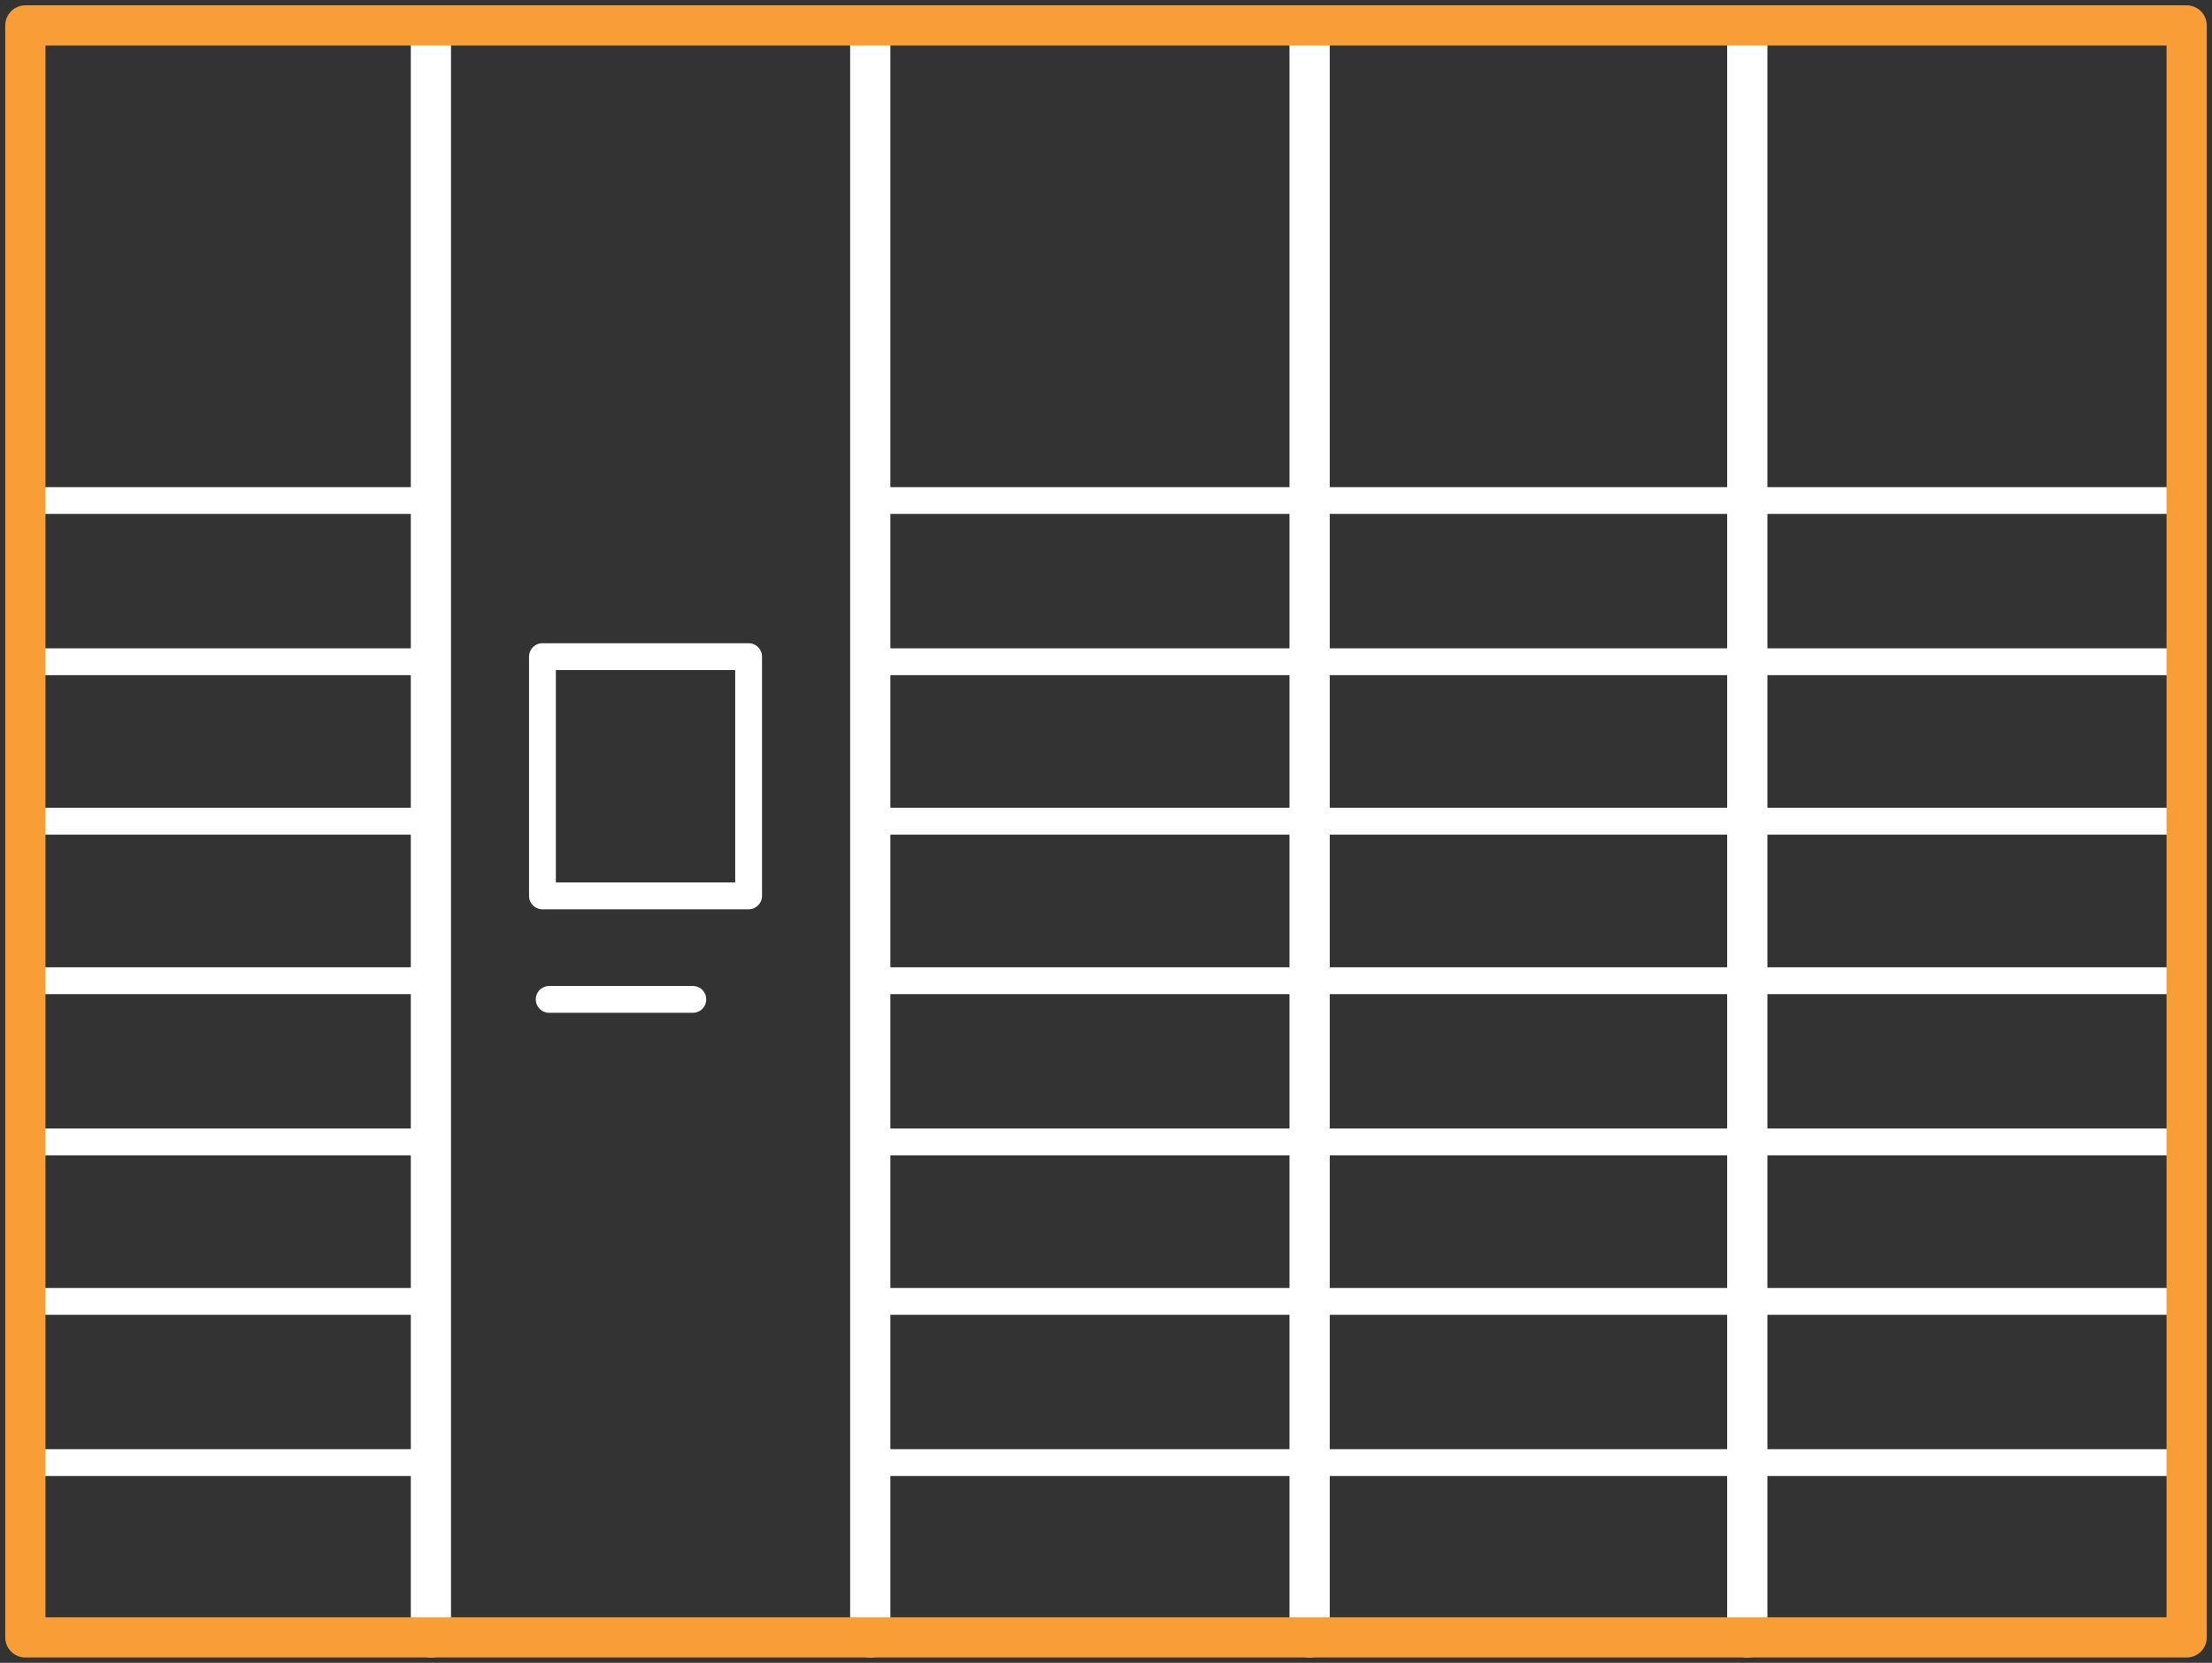
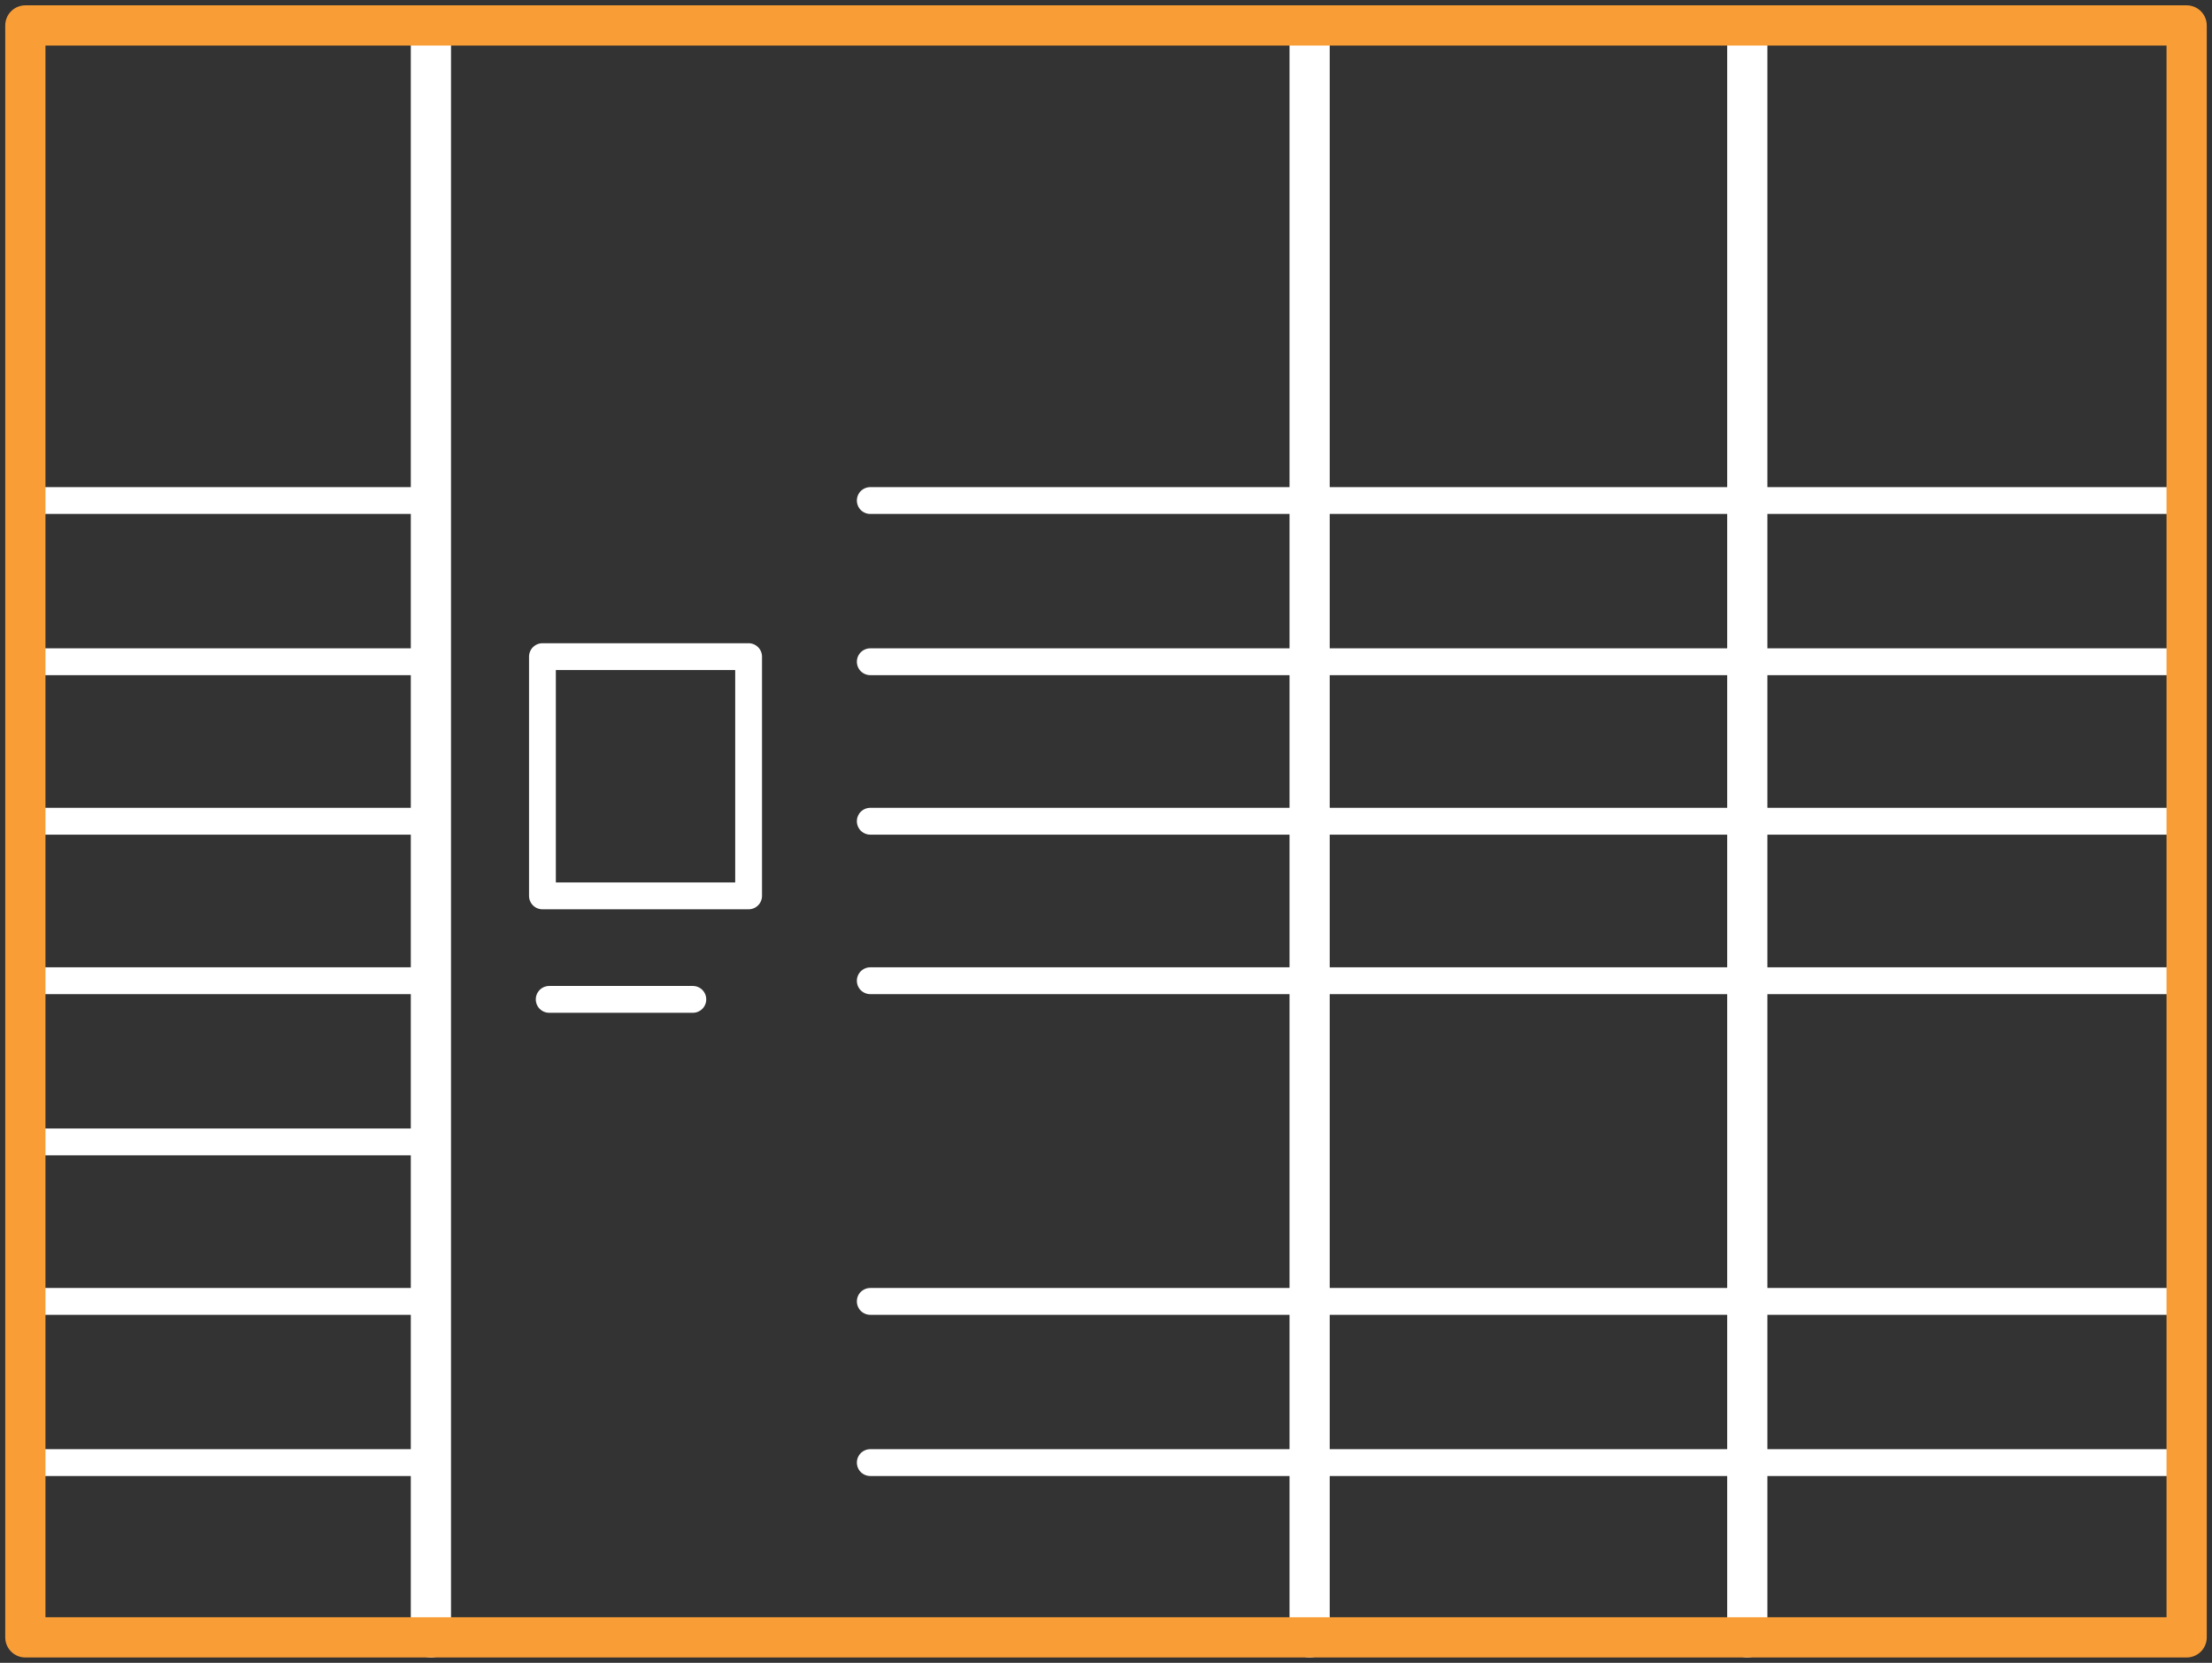
<svg xmlns="http://www.w3.org/2000/svg" width="165" height="124" viewBox="0 0 165 124" fill="none">
  <rect x="0" y="0" width="165" height="124" fill="#333333" stroke="none" />
  <path d="M32.143 122.102V2.531" stroke="white" stroke-width="3" stroke-miterlimit="10" stroke-linecap="round" stroke-linejoin="round" />
-   <path d="M64.916 122.102V2.531" stroke="white" stroke-width="3" stroke-miterlimit="10" stroke-linecap="round" stroke-linejoin="round" />
  <path d="M97.689 122.102V2.531" stroke="white" stroke-width="3" stroke-miterlimit="10" stroke-linecap="round" stroke-linejoin="round" />
  <path d="M130.336 122.102V2.531" stroke="white" stroke-width="3" stroke-miterlimit="10" stroke-linecap="round" stroke-linejoin="round" />
  <path d="M55.841 48.967H40.462V66.808H55.841V48.967Z" stroke="white" stroke-width="2" stroke-miterlimit="10" stroke-linecap="round" stroke-linejoin="round" />
  <path d="M64.916 37.326H163.109" stroke="white" stroke-width="2" stroke-miterlimit="10" stroke-linecap="round" stroke-linejoin="round" />
  <path d="M64.916 49.347H163.109" stroke="white" stroke-width="2" stroke-miterlimit="10" stroke-linecap="round" stroke-linejoin="round" />
  <path d="M64.916 61.241H163.109" stroke="white" stroke-width="2" stroke-miterlimit="10" stroke-linecap="round" stroke-linejoin="round" />
  <path d="M64.916 73.135H163.109" stroke="white" stroke-width="2" stroke-miterlimit="10" stroke-linecap="round" stroke-linejoin="round" />
-   <path d="M64.916 85.155H163.109" stroke="white" stroke-width="2" stroke-miterlimit="10" stroke-linecap="round" stroke-linejoin="round" />
  <path d="M64.916 97.049H163.109" stroke="white" stroke-width="2" stroke-miterlimit="10" stroke-linecap="round" stroke-linejoin="round" />
  <path d="M64.916 109.069H163.109" stroke="white" stroke-width="2" stroke-miterlimit="10" stroke-linecap="round" stroke-linejoin="round" />
  <path d="M2.017 37.326H31.512" stroke="white" stroke-width="2" stroke-miterlimit="10" stroke-linecap="round" stroke-linejoin="round" />
  <path d="M2.017 49.347H31.512" stroke="white" stroke-width="2" stroke-miterlimit="10" stroke-linecap="round" stroke-linejoin="round" />
  <path d="M2.017 61.241H31.512" stroke="white" stroke-width="2" stroke-miterlimit="10" stroke-linecap="round" stroke-linejoin="round" />
  <path d="M2.017 73.135H31.512" stroke="white" stroke-width="2" stroke-miterlimit="10" stroke-linecap="round" stroke-linejoin="round" />
  <path d="M2.017 85.155H31.512" stroke="white" stroke-width="2" stroke-miterlimit="10" stroke-linecap="round" stroke-linejoin="round" />
  <path d="M2.017 97.049H31.512" stroke="white" stroke-width="2" stroke-miterlimit="10" stroke-linecap="round" stroke-linejoin="round" />
  <path d="M2.017 109.069H31.512" stroke="white" stroke-width="2" stroke-miterlimit="10" stroke-linecap="round" stroke-linejoin="round" />
  <path d="M40.966 74.526H51.681" stroke="white" stroke-width="2" stroke-miterlimit="10" stroke-linecap="round" stroke-linejoin="round" />
  <path d="M163.109 122.102H1.891V1.898H31.134H163.109V122.102Z" stroke="#F99E37" stroke-width="3" stroke-miterlimit="10" stroke-linecap="round" stroke-linejoin="round" />
</svg>